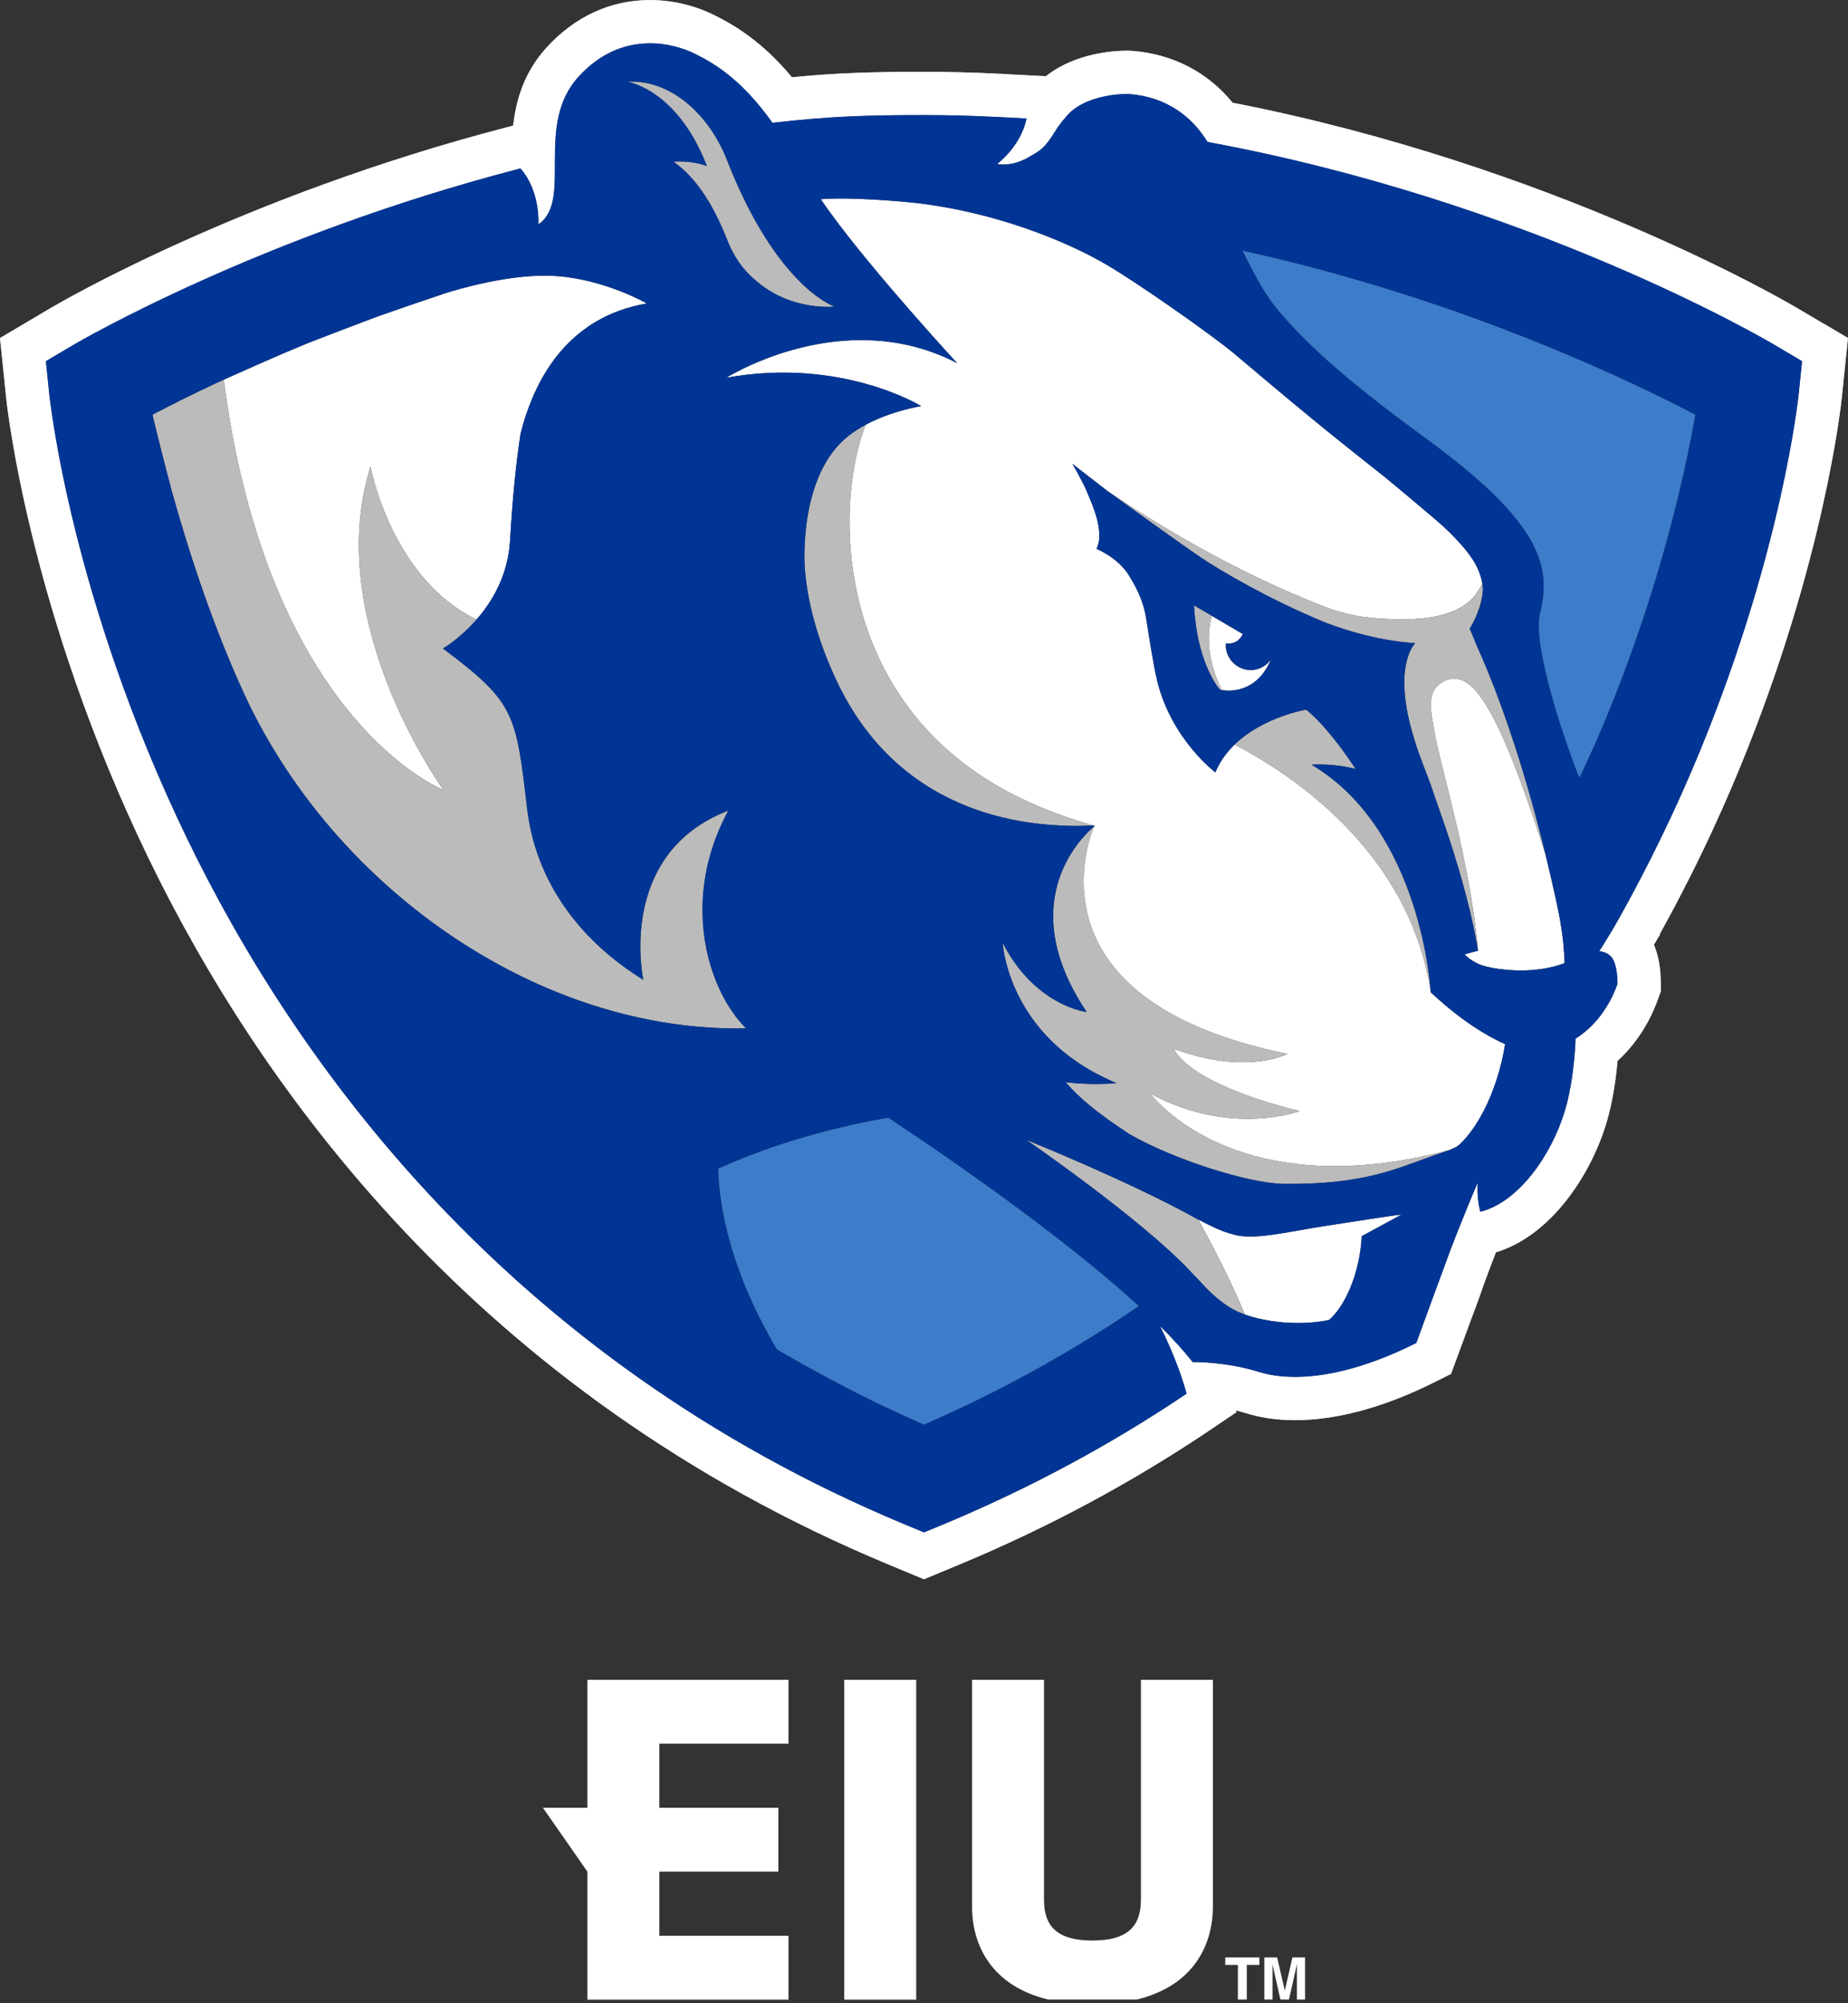
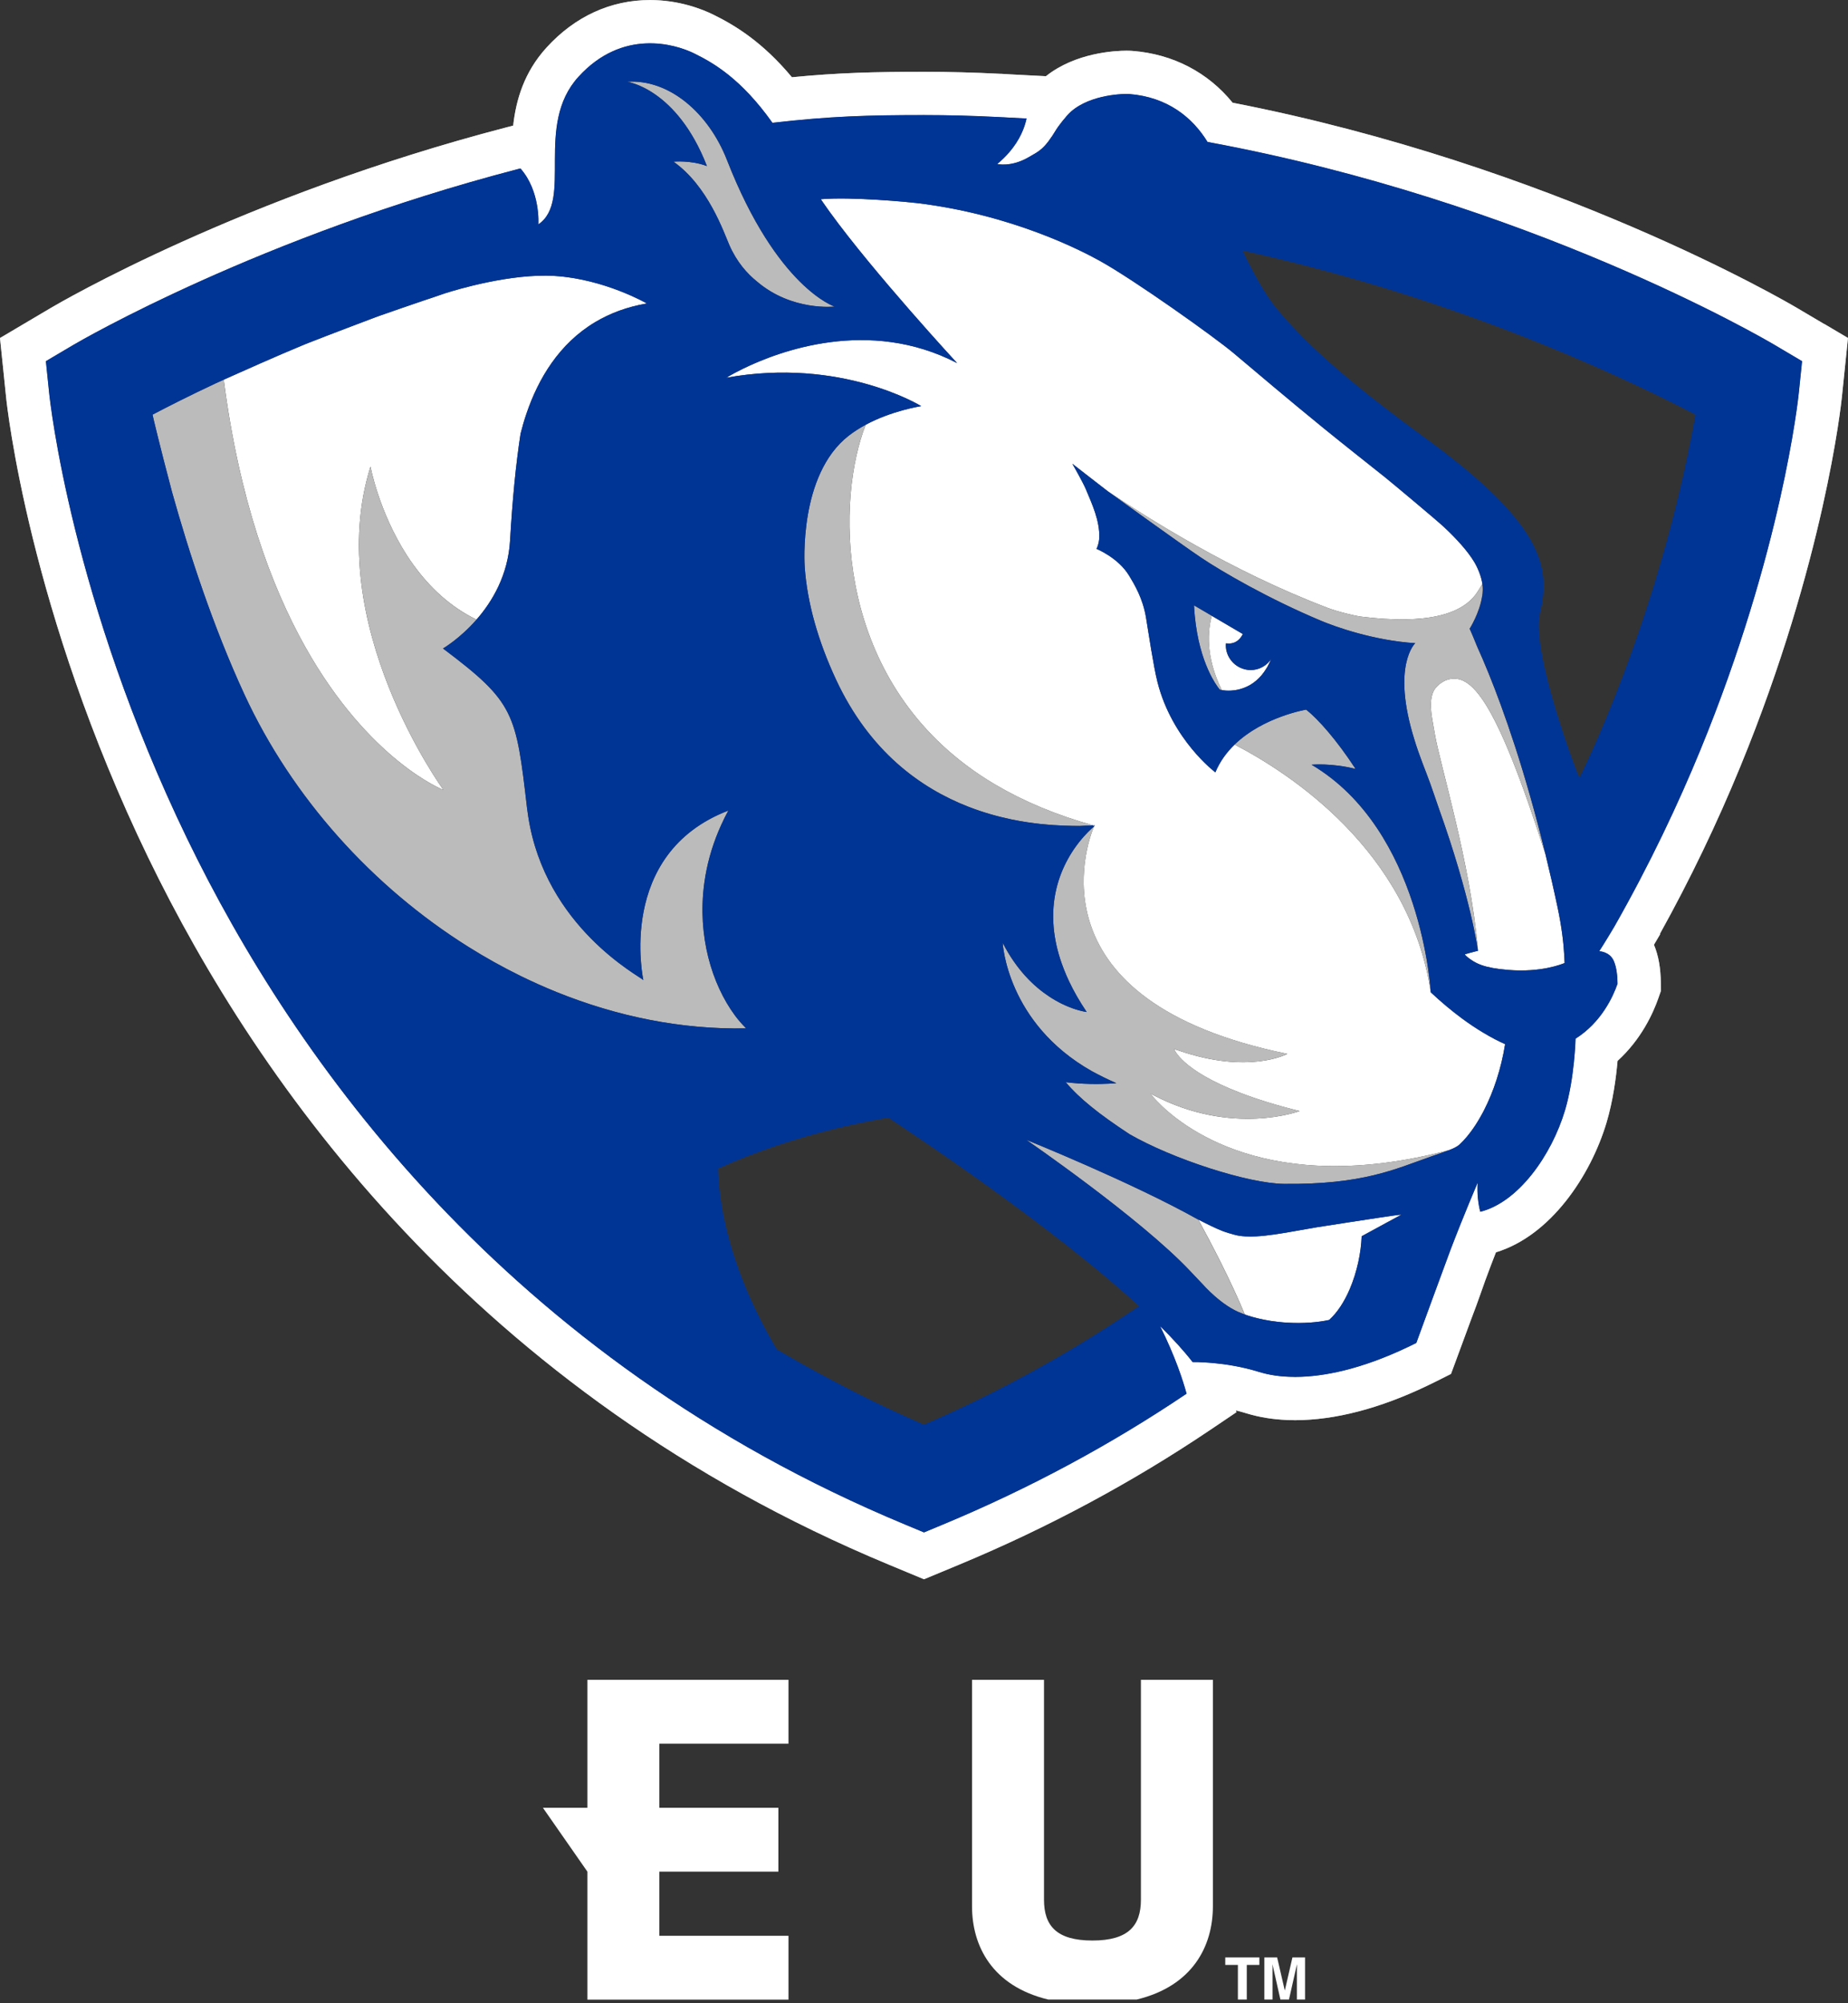
<svg xmlns="http://www.w3.org/2000/svg" width="120" height="130" viewBox="0 0 120 130" fill="none">
  <rect x="0" y="0" width="120" height="130" fill="#333333" stroke="none" />
  <g clip-path="url(#clip0_5076_31015)">
-     <path d="M71.325 82.47C68.503 80.134 65.189 77.683 61.938 75.416C60.491 74.408 59.058 73.439 57.687 72.528C56.878 72.668 56.024 72.835 55.138 73.035C54.806 73.111 54.469 73.19 54.129 73.275C51.745 73.864 49.172 74.686 46.632 75.835C46.642 76.288 46.679 76.863 46.765 77.544C46.795 77.77 46.83 78.008 46.872 78.26C46.913 78.507 46.96 78.769 47.016 79.042C47.184 79.856 47.42 80.769 47.751 81.763C47.886 82.167 48.038 82.592 48.214 83.04C48.346 83.374 48.489 83.721 48.645 84.077C49.116 85.148 49.704 86.318 50.441 87.565C51.7 88.312 52.99 89.025 54.297 89.712C55.363 90.272 56.437 90.82 57.533 91.337C58.347 91.721 59.169 92.094 59.998 92.455C60.616 92.185 61.231 91.91 61.84 91.63C63.06 91.066 64.263 90.475 65.447 89.858C68.409 88.313 71.256 86.609 73.961 84.757C73.352 84.201 72.701 83.63 72.016 83.053C71.788 82.859 71.556 82.666 71.323 82.471M100.019 22.287C99.714 22.163 99.401 22.04 99.086 21.915C94.027 19.917 87.733 17.81 80.682 16.261C81.388 17.732 82.143 19.107 82.83 19.939C84.546 22.025 86.957 24.352 92.524 28.408C100.171 33.978 100.723 36.797 99.993 39.799C99.385 42.304 102.503 50.505 102.558 50.469C102.558 50.469 107.682 40.397 110.094 26.914C108.107 25.871 104.617 24.147 100.021 22.289" fill="#3D7CC9" />
    <path d="M96.627 67.195C96.521 67.134 96.415 67.072 96.304 67.007C95.866 66.744 95.392 66.432 94.893 66.061C94.275 65.601 93.611 65.053 92.908 64.396C91.529 55.144 83.627 50.11 80.171 48.319C79.66 48.813 79.218 49.408 78.919 50.121C78.919 50.121 76.11 48.016 75.161 44.258C74.9 43.23 74.583 41.075 74.417 40.073C74.211 38.833 73.677 37.944 73.316 37.348C72.612 36.19 71.202 35.618 71.202 35.618C71.247 35.544 71.368 35.254 71.382 34.898C71.422 33.805 70.926 32.734 70.501 31.724C70.314 31.283 69.636 30.096 69.636 30.096C69.687 30.136 71.109 31.245 71.95 31.893C74.489 33.592 79.895 37.049 86.227 39.454C86.916 39.716 88.079 39.98 88.342 40.012C92.669 40.549 95.022 39.875 95.96 38.378C96.069 38.206 96.167 38.048 96.26 37.898C96.181 37.374 95.945 36.827 95.716 36.447C95.288 35.748 94.607 34.99 93.732 34.172C93.387 33.845 90.39 31.333 89.898 30.942C88.671 29.964 87.337 28.917 85.958 27.796C83.497 25.792 81.747 24.294 80.094 22.908C78.86 21.872 73.665 18.172 71.4 16.92C70.243 16.279 65.715 13.917 59.518 13.175C59.056 13.119 55.342 12.758 53.297 12.928C53.321 12.963 53.344 12.997 53.368 13.032C53.531 13.269 53.698 13.505 53.868 13.742C56.74 17.71 62.148 23.562 62.148 23.562C56.405 20.585 50.563 22.795 48.226 23.939C47.548 24.271 47.164 24.513 47.164 24.513C54.651 23.163 59.816 26.355 59.816 26.355C59.666 26.387 57.895 26.663 56.215 27.564C54.347 32.286 54.12 43.181 62.73 49.651C63.328 50.103 63.97 50.531 64.655 50.933C66.445 51.985 68.544 52.883 70.997 53.566C71.007 53.566 71.015 53.566 71.026 53.566C71.026 53.566 71.019 53.569 71.017 53.573L71.082 53.53C71.082 53.53 71.072 53.55 71.057 53.585C71.067 53.588 71.079 53.591 71.089 53.594L71.084 53.598V53.6C71.084 53.6 71.066 53.613 71.049 53.627C71.042 53.633 71.041 53.636 71.032 53.641C70.552 54.81 66.902 64.98 83.592 68.391C83.592 68.391 81.107 69.749 76.528 68.172C76.434 68.141 76.342 68.115 76.245 68.079C76.245 68.079 76.678 69.441 80.55 70.924C81.572 71.317 82.832 71.717 84.391 72.102C84.391 72.102 80.023 73.751 74.884 71.062C74.825 71.033 74.763 71.002 74.703 70.97C74.703 70.97 74.843 71.16 75.133 71.463C76.649 73.049 82.328 77.745 94.122 74.63C94.263 74.578 94.376 74.526 94.476 74.473C94.599 74.411 94.698 74.347 94.775 74.277C94.854 74.203 94.933 74.122 95.014 74.038C95.174 73.87 95.332 73.682 95.484 73.477C95.718 73.169 95.941 72.823 96.154 72.443C96.227 72.318 96.296 72.188 96.364 72.055C96.98 70.851 97.478 69.37 97.735 67.762C97.533 67.672 97.315 67.568 97.087 67.451C96.939 67.373 96.783 67.29 96.624 67.199M79.611 41.75C79.689 41.761 79.761 41.766 79.83 41.764C80.308 41.749 80.565 41.422 80.701 41.147C80.701 41.147 79.59 40.494 78.686 39.965C78.428 40.905 78.264 42.601 79.333 44.779C79.343 44.781 79.356 44.79 79.366 44.794C79.492 44.812 79.682 44.831 79.917 44.82C80.253 44.803 80.51 44.738 80.754 44.648C80.829 44.622 80.9 44.591 80.97 44.557C81.048 44.521 81.124 44.481 81.195 44.439C81.475 44.27 81.712 44.061 81.904 43.836C82.032 43.688 82.135 43.536 82.226 43.387C82.249 43.348 82.302 43.267 82.302 43.265C82.373 43.138 82.532 42.796 82.547 42.76C82.439 42.924 82.302 43.067 82.144 43.181C82.092 43.219 82.035 43.254 81.978 43.286C81.865 43.349 81.74 43.399 81.611 43.434C81.482 43.467 81.344 43.485 81.205 43.485C81.017 43.485 80.838 43.447 80.672 43.388C80.606 43.365 80.543 43.339 80.483 43.308C80.283 43.206 80.109 43.067 79.969 42.897C79.74 42.619 79.597 42.266 79.597 41.878C79.597 41.869 79.597 41.86 79.6 41.852C79.603 41.818 79.606 41.785 79.609 41.751M28.897 19.035C28.855 19.05 28.813 19.062 28.772 19.077C28.58 19.142 28.385 19.21 28.188 19.281C27.968 19.352 27.751 19.424 27.534 19.496C26.643 19.799 25.473 20.201 24.694 20.476C24.587 20.515 24.48 20.552 24.375 20.591C24.148 20.674 21.155 21.809 20.083 22.233C20.014 22.26 19.943 22.289 19.875 22.315C19.786 22.351 19.7 22.387 19.611 22.423C18.005 23.086 15.578 24.168 14.528 24.639C15.535 32.395 17.579 37.983 19.814 41.968C23.977 49.392 28.798 51.266 28.798 51.266C28.798 51.266 20.881 40.404 24.058 30.279C24.058 30.279 24.6 33.21 26.419 36.035C26.44 36.066 26.46 36.098 26.481 36.13C26.537 36.215 26.594 36.298 26.651 36.383C26.706 36.463 26.761 36.542 26.817 36.62C26.842 36.655 26.867 36.688 26.892 36.721C27.892 38.091 29.213 39.372 30.942 40.209C31.966 39.039 32.993 37.324 33.123 35.065V35.063C33.277 32.389 33.501 30.123 33.795 28.196C33.795 28.183 33.798 28.166 33.801 28.153C33.91 27.719 34.038 27.273 34.191 26.828C34.95 24.595 36.292 22.308 38.654 20.9C39.126 20.62 39.639 20.373 40.197 20.168C40.754 19.965 41.356 19.804 42.005 19.692C42.005 19.692 39.251 18.106 36.021 17.907C33.169 17.729 29.615 18.804 28.896 19.034M96.238 38.701C96.238 38.701 96.246 38.695 96.251 38.691C96.291 38.424 96.299 38.154 96.261 37.894C96.293 38.157 96.28 38.432 96.239 38.7M89.513 79.026C89.364 79.048 85.986 79.563 85.499 79.644C84.663 79.784 83.866 79.938 83.124 80.053C82.876 80.094 82.634 80.126 82.399 80.154C82.365 80.159 80.997 80.366 80.172 80.129C79.911 80.056 79.656 79.99 79.389 79.886C78.944 79.712 78.459 79.473 77.811 79.141C78.661 80.698 79.954 83.17 80.832 85.302C80.919 85.334 81.988 85.743 83.619 85.835C84.63 85.891 85.567 85.82 86.31 85.657C86.862 85.161 87.304 84.453 87.641 83.674C88.123 82.552 88.386 81.275 88.421 80.226C89.066 79.87 91.003 78.825 91.003 78.825C90.871 78.825 90.261 78.912 89.513 79.026ZM101.146 58.903C100.887 57.68 100.622 56.524 100.353 55.428C97.115 45.337 95.527 43.64 93.98 44.114C93.659 44.213 93.215 44.537 93.061 44.91C92.741 45.684 93.017 46.681 93.174 47.647C93.47 49.472 95.491 56.012 95.962 61.579C95.968 61.62 95.971 61.66 95.974 61.701C95.947 61.707 95.891 61.72 95.812 61.74C95.721 61.763 95.605 61.794 95.461 61.832C95.424 61.843 95.379 61.855 95.34 61.867C95.267 61.887 95.198 61.907 95.119 61.93C95.119 61.93 95.147 61.993 95.243 62.072C95.804 62.54 96.39 62.815 97.916 62.941C100.098 63.124 101.442 62.554 101.599 62.494C101.594 62.369 101.589 62.235 101.581 62.097C101.535 61.245 101.415 60.172 101.146 58.903Z" fill="white" />
    <path d="M93.174 47.647C93.017 46.682 92.742 45.685 93.062 44.912C93.215 44.54 93.66 44.215 93.98 44.117C95.529 43.641 97.115 45.34 100.354 55.429C99.026 49.993 97.642 46.103 96.665 43.698C96.383 43.002 96.132 42.422 95.927 41.974C95.712 41.434 95.56 41.083 95.485 40.915C95.451 40.842 95.434 40.799 95.434 40.799C95.434 40.799 96.071 39.787 96.237 38.702C96.281 38.432 96.294 38.159 96.259 37.896C96.168 38.046 96.068 38.205 95.962 38.376C95.022 39.873 92.673 40.548 88.344 40.012C88.081 39.979 86.917 39.715 86.228 39.454C79.897 37.048 74.489 33.592 71.954 31.893C71.983 31.914 76.666 35.299 77.997 36.191C79.333 37.085 82.349 38.847 85.804 40.294C86.721 40.677 89.208 41.566 91.9 41.739C91.9 41.739 90.335 43.185 91.852 48.021C92.163 49.053 92.584 50.042 92.879 50.858C92.879 50.861 92.881 50.865 92.883 50.87H92.881C93.073 51.395 93.239 51.918 93.415 52.409C95.515 58.272 95.971 61.685 95.974 61.702C95.971 61.661 95.965 61.622 95.962 61.581C95.491 56.014 93.472 49.474 93.172 47.648M88.025 49.901C86.807 48.029 85.592 46.665 84.82 46.054L84.817 46.052C84.817 46.052 82.037 46.511 80.169 48.318C83.626 50.109 91.528 55.143 92.907 64.396C92.907 64.39 92.351 53.878 85.169 49.626C85.169 49.626 86.469 49.505 88.025 49.901ZM77.551 39.293C77.551 39.293 77.542 39.29 77.54 39.29L77.532 39.288C77.543 39.526 77.562 39.757 77.582 39.979C77.73 41.533 78.096 42.677 78.444 43.456C78.525 43.642 78.605 43.8 78.68 43.944C78.974 44.495 79.209 44.76 79.209 44.76C79.235 44.763 79.318 44.773 79.337 44.776C78.266 42.597 78.432 40.901 78.69 39.959C78.1 39.614 77.596 39.32 77.553 39.294M45.73 57.367C45.734 57.328 45.74 57.288 45.745 57.248C45.899 56.153 46.198 55.032 46.671 53.911C46.782 53.646 46.901 53.381 47.034 53.117C47.04 53.103 47.047 53.09 47.052 53.074C47.131 52.916 47.215 52.759 47.3 52.601C39.982 55.408 41.778 63.601 41.778 63.601C41.537 63.349 35.407 60.163 34.304 52.989C34.276 52.823 34.251 52.65 34.229 52.463C33.508 46.242 33.416 45.582 28.768 42.083C28.768 42.083 29.855 41.456 30.944 40.212C29.213 39.376 27.892 38.093 26.893 36.724C26.869 36.69 26.844 36.655 26.819 36.621C26.763 36.542 26.708 36.463 26.653 36.385C26.596 36.301 26.538 36.217 26.484 36.132C26.462 36.1 26.442 36.069 26.421 36.037C24.601 33.212 24.058 30.28 24.058 30.28C20.883 40.407 28.799 51.267 28.799 51.267C28.799 51.267 23.979 49.395 19.816 41.969C17.579 37.984 15.536 32.397 14.528 24.641C14.241 24.771 14.056 24.855 14.021 24.87C12.301 25.677 10.909 26.382 9.904 26.91C9.922 27.012 10.377 28.936 11.17 31.927C12.268 35.849 13.827 40.641 15.866 45.053C18.97 51.769 24.189 57.545 30.41 61.443C31.509 62.131 32.637 62.763 33.791 63.328C34.561 63.705 35.341 64.053 36.13 64.373C40.08 65.971 44.264 66.821 48.452 66.737C48.174 66.455 47.925 66.169 47.716 65.884C46.223 63.853 45.288 60.744 45.73 57.367ZM75.136 71.459C74.847 71.158 74.705 70.968 74.705 70.968C74.766 70.999 74.826 71.028 74.887 71.06C80.024 73.749 84.394 72.101 84.394 72.101C82.835 71.713 81.575 71.315 80.552 70.921C76.682 69.438 76.247 68.076 76.247 68.076C76.343 68.113 76.434 68.138 76.531 68.171C81.109 69.747 83.595 68.388 83.595 68.388C66.905 64.978 70.557 54.806 71.037 53.636C70.895 53.754 70.5 54.102 70.055 54.669C69.99 54.752 69.927 54.836 69.862 54.927C69.682 55.176 69.5 55.458 69.327 55.774C68.733 56.864 68.254 58.349 68.419 60.195C68.486 60.925 68.65 61.707 68.949 62.546C69.035 62.788 69.13 63.035 69.241 63.287C69.296 63.413 69.353 63.539 69.412 63.668C69.714 64.309 70.093 64.977 70.564 65.674C70.564 65.674 70.504 65.666 70.401 65.646C70.314 65.63 70.197 65.603 70.049 65.562C70.011 65.551 69.969 65.539 69.927 65.525C69.905 65.518 69.885 65.514 69.863 65.507C69.801 65.487 69.737 65.466 69.667 65.442C69.602 65.42 69.533 65.393 69.463 65.365C69.299 65.301 69.121 65.225 68.933 65.132C68.88 65.105 68.827 65.078 68.772 65.049C68.617 64.968 68.455 64.876 68.29 64.772C68.237 64.74 68.188 64.707 68.136 64.673C67.14 64.018 66.014 62.944 65.111 61.186C65.111 61.188 65.363 66.385 70.897 69.513C71.028 69.586 71.168 69.656 71.301 69.726C71.561 69.862 71.831 69.993 72.11 70.121C72.234 70.178 72.357 70.235 72.49 70.29C72.49 70.29 71.796 70.366 70.772 70.341C70.307 70.331 69.772 70.3 69.205 70.231C69.425 70.493 69.669 70.752 69.94 71.014C70.213 71.277 70.515 71.541 70.854 71.814C71.189 72.089 71.56 72.371 71.976 72.667C72.39 72.964 72.846 73.275 73.347 73.605C76.145 75.213 81.037 76.805 83.393 76.828C88.514 76.879 90.608 75.861 92.883 75.067C93.427 74.878 93.825 74.745 94.126 74.628C82.329 77.741 76.651 73.047 75.136 71.459ZM70.961 53.625L71.094 53.59C71.084 53.588 71.072 53.584 71.06 53.581C71.076 53.545 71.086 53.525 71.086 53.525L71.021 53.571C71.021 53.571 71.015 53.575 71.008 53.577C70.997 53.588 70.979 53.603 70.946 53.63L70.961 53.625ZM67.64 53.478C68.693 53.589 69.555 53.597 70.113 53.601C70.401 53.583 70.697 53.571 70.999 53.563C68.545 52.88 66.446 51.982 64.657 50.931C63.971 50.528 63.33 50.099 62.73 49.649C54.121 43.18 54.348 32.284 56.217 27.561C55.836 27.767 55.459 28.003 55.109 28.277C51.846 30.817 52.242 36.643 52.256 36.831C52.419 39.11 53.115 41.591 54.294 44.118C56.472 48.781 59.789 51.149 62.88 52.353C63.845 52.728 64.791 52.991 65.671 53.175C66.374 53.322 67.038 53.417 67.639 53.48M54.195 19.896C54.195 19.896 50.448 18.688 47.207 10.387C46.015 7.334 43.449 5.121 40.722 5.307C40.722 5.307 43.944 5.741 45.905 10.78C44.874 10.383 43.731 10.493 43.731 10.493C45.979 12.08 46.998 15.078 47.358 15.902C47.852 17.025 48.532 17.774 49.155 18.272C51.418 20.211 54.195 19.896 54.195 19.896ZM66.639 73.969C66.639 73.969 74.013 79.031 77.258 82.459C77.561 82.778 77.828 83.063 78.082 83.327C78.117 83.365 79.332 84.76 80.639 85.232C80.703 85.257 80.762 85.284 80.829 85.308C79.953 83.175 78.657 80.705 77.809 79.148C73.489 76.728 66.639 73.969 66.639 73.969ZM118.45 21.025L116.673 19.976C116.028 19.593 100.849 10.715 80.039 6.666C78.431 4.69 76.163 3.509 73.537 3.304C73.429 3.297 73.306 3.29 73.165 3.29C72.406 3.29 69.843 3.414 67.916 4.946L66.805 4.889L65.619 4.827L65.313 4.808L64.995 4.789L64.974 4.791C63.28 4.705 61.606 4.66 59.998 4.66C56.805 4.66 54.442 4.72 51.423 5.013C49.505 2.712 47.715 1.638 46.317 0.95C45.599 0.597 44.11 0.004 42.208 0.003C39.653 0.003 37.329 1.069 35.489 3.088C34.028 4.69 33.508 6.494 33.323 8.153L33.089 8.214L32.908 8.26C15.659 12.745 3.821 19.677 3.324 19.97L1.549 21.019L0 21.936L0.185 23.724L0.396 25.778C0.453 26.335 1.889 39.671 9.619 55.637C16.782 70.43 30.936 90.399 57.684 101.523L58.921 102.038L59.999 102.485L61.078 102.038L62.315 101.523C68.058 99.134 73.544 96.19 78.619 92.77L80.286 91.646L80.255 91.531C80.477 91.582 80.701 91.644 80.927 91.714C81.023 91.745 81.124 91.774 81.226 91.8L81.27 91.811C82.09 92.032 82.994 92.15 83.955 92.159C83.998 92.162 84.042 92.164 84.088 92.164C84.252 92.164 84.423 92.159 84.596 92.152C87.22 92.054 90.125 91.214 93.229 89.658L94.22 89.161L94.606 88.12L95.54 85.588C95.7 85.185 96.046 84.231 96.129 83.988C96.312 83.455 96.541 82.822 96.814 82.107C96.921 81.827 97.031 81.545 97.139 81.268C100.679 80.197 103.285 76.313 104.321 72.847C104.742 71.437 104.942 69.915 105.036 68.846C106.573 67.448 107.341 65.764 107.688 64.768L107.85 64.306L107.846 63.819C107.838 62.833 107.693 62.008 107.399 61.309L107.797 60.635L107.789 60.596C109.74 57.084 111.495 53.437 113.014 49.733C118.461 36.473 119.557 26.204 119.602 25.774L119.813 23.723L119.998 21.933L118.45 21.018V21.025ZM116.808 25.495C116.767 25.908 115.706 35.799 110.416 48.674C108.99 52.147 107.159 56.038 104.842 60.114C104.275 61.072 103.848 61.731 103.848 61.731C103.848 61.731 104.516 61.752 104.785 62.344C104.974 62.765 105.032 63.33 105.036 63.846C104.74 64.693 103.977 66.359 102.311 67.407C102.311 67.407 102.25 69.963 101.629 72.049C100.75 74.991 98.584 78.035 96.119 78.641C95.986 78.115 95.907 77.484 95.951 76.758C95.951 76.758 95.026 78.922 94.19 81.11C93.932 81.789 91.969 87.153 91.969 87.153C88.882 88.703 86.383 89.279 84.493 89.349C84.355 89.353 84.22 89.36 84.089 89.36C84.071 89.36 84.056 89.358 84.036 89.358C84.159 89.358 84.288 89.355 84.416 89.352C83.448 89.381 82.645 89.28 82.001 89.105C81.924 89.084 81.844 89.063 81.77 89.04C79.562 88.349 77.442 88.395 77.442 88.395C76.88 87.671 76.165 86.885 75.333 86.062C76.326 88.052 76.825 89.609 77.052 90.445C72.149 93.748 66.837 96.607 61.238 98.934L60.001 99.449L58.764 98.934C32.829 88.148 19.098 68.772 12.148 54.419C4.635 38.899 3.244 26.031 3.189 25.491L2.978 23.438L4.754 22.387C5.234 22.104 16.913 15.321 33.619 10.974C33.676 10.96 33.735 10.944 33.795 10.93C35.106 12.408 34.961 14.555 34.961 14.555C37.231 13.007 34.676 8.144 37.565 4.978C40.412 1.857 43.803 2.84 45.079 3.466C46.339 4.086 48.135 5.119 50.158 7.969C53.914 7.537 56.379 7.466 59.998 7.466C61.569 7.466 63.204 7.51 64.862 7.596L65.138 7.611L65.148 7.608L65.463 7.627L66.658 7.689C66.539 8.268 66.237 9.074 65.517 9.902C65.302 10.149 65.052 10.398 64.756 10.642C64.756 10.642 65.652 10.865 66.788 10.203C67.471 9.806 67.803 9.715 68.621 8.351C68.66 8.282 69.19 7.549 69.549 7.237C70.849 6.101 73.04 6.079 73.318 6.101C75.827 6.298 77.445 7.639 78.411 9.212C99.26 13.055 114.485 21.941 115.242 22.389L117.019 23.439L116.808 25.492V25.495Z" fill="#BBBBBB" />
    <path d="M118.45 21.025L116.673 19.976C116.028 19.593 100.849 10.715 80.039 6.666C78.431 4.69 76.163 3.509 73.537 3.304C73.429 3.297 73.306 3.29 73.165 3.29C72.406 3.29 69.843 3.414 67.916 4.946L66.805 4.889L65.619 4.827L65.313 4.808L64.995 4.789L64.974 4.791C63.28 4.705 61.606 4.66 59.998 4.66C56.805 4.66 54.442 4.72 51.423 5.013C49.505 2.712 47.715 1.638 46.317 0.95C45.599 0.597 44.11 0.004 42.208 0.003C39.653 0.003 37.329 1.069 35.489 3.088C34.028 4.69 33.508 6.494 33.323 8.153L33.089 8.214L32.908 8.26C15.659 12.745 3.821 19.677 3.324 19.97L1.549 21.019L0 21.936L0.185 23.724L0.396 25.778C0.453 26.335 1.889 39.671 9.619 55.637C16.782 70.43 30.936 90.399 57.684 101.523L58.921 102.037L59.999 102.485L61.078 102.037L62.315 101.523C68.058 99.134 73.544 96.19 78.619 92.77L80.286 91.646L80.255 91.531C80.477 91.582 80.701 91.644 80.927 91.714C81.023 91.745 81.124 91.774 81.226 91.8L81.27 91.811C82.09 92.032 82.994 92.15 83.955 92.159C83.998 92.162 84.042 92.164 84.088 92.164C84.252 92.164 84.423 92.159 84.596 92.152C87.22 92.054 90.125 91.214 93.229 89.658L94.22 89.161L94.606 88.12L95.54 85.588C95.7 85.185 96.046 84.231 96.129 83.988C96.312 83.455 96.541 82.822 96.814 82.107C96.921 81.827 97.031 81.545 97.139 81.268C100.679 80.197 103.285 76.313 104.321 72.847C104.742 71.437 104.942 69.915 105.036 68.846C106.573 67.448 107.341 65.764 107.689 64.768L107.85 64.306L107.846 63.819C107.838 62.833 107.693 62.008 107.399 61.309L107.797 60.635L107.789 60.596C109.74 57.084 111.495 53.437 113.014 49.733C118.461 36.473 119.557 26.204 119.602 25.774L119.813 23.723L119.998 21.933L118.45 21.018V21.025ZM116.808 25.495C116.767 25.908 115.706 35.799 110.416 48.674C108.99 52.147 107.159 56.038 104.842 60.114C104.275 61.072 103.848 61.731 103.848 61.731C103.848 61.731 104.516 61.752 104.785 62.344C104.974 62.765 105.032 63.33 105.036 63.846C104.74 64.693 103.977 66.359 102.311 67.407C102.311 67.407 102.25 69.963 101.629 72.049C100.75 74.991 98.584 78.035 96.119 78.641C95.986 78.115 95.907 77.484 95.951 76.758C95.951 76.758 95.026 78.922 94.19 81.11C93.932 81.789 91.969 87.153 91.969 87.153C88.882 88.703 86.383 89.279 84.493 89.349C84.355 89.353 84.22 89.36 84.089 89.36C84.071 89.36 84.056 89.358 84.036 89.358C84.159 89.358 84.288 89.355 84.416 89.352C83.448 89.381 82.645 89.28 82.001 89.105C81.924 89.084 81.844 89.063 81.77 89.04C79.562 88.349 77.442 88.395 77.442 88.395C76.88 87.671 76.165 86.885 75.333 86.062C76.326 88.052 76.825 89.609 77.052 90.445C72.149 93.748 66.837 96.607 61.238 98.934L60.001 99.449L58.764 98.934C32.829 88.148 19.098 68.772 12.148 54.419C4.635 38.899 3.244 26.031 3.189 25.491L2.978 23.438L4.754 22.387C5.234 22.104 16.913 15.321 33.619 10.974C33.676 10.96 33.735 10.944 33.795 10.93C35.106 12.408 34.961 14.555 34.961 14.555C37.231 13.007 34.676 8.144 37.565 4.978C40.412 1.857 43.803 2.84 45.079 3.466C46.339 4.086 48.135 5.119 50.158 7.969C53.914 7.537 56.379 7.466 59.998 7.466C61.569 7.466 63.204 7.51 64.862 7.596L65.138 7.611L65.148 7.608L65.463 7.627L66.658 7.689C66.539 8.268 66.237 9.074 65.517 9.902C65.302 10.149 65.052 10.398 64.756 10.642C64.756 10.642 65.652 10.865 66.788 10.203C67.471 9.806 67.803 9.715 68.621 8.351C68.66 8.282 69.19 7.549 69.549 7.237C70.849 6.101 73.04 6.079 73.318 6.101C75.827 6.298 77.445 7.639 78.411 9.212C99.26 13.055 114.485 21.941 115.242 22.389L117.019 23.439L116.808 25.492V25.495Z" fill="white" />
    <path d="M115.245 22.388C114.489 21.939 99.263 13.054 78.413 9.21C77.447 7.637 75.829 6.295 73.32 6.099C73.042 6.078 70.852 6.099 69.551 7.235C69.193 7.549 68.665 8.281 68.621 8.351C67.805 9.715 67.474 9.805 66.791 10.204C65.656 10.863 64.762 10.641 64.762 10.641C65.057 10.398 65.307 10.149 65.521 9.902C66.241 9.074 66.54 8.268 66.662 7.689L65.465 7.628L65.15 7.609H65.141L64.865 7.596C63.207 7.509 61.571 7.467 60 7.467C56.38 7.467 53.915 7.537 50.161 7.968C48.136 5.118 46.34 4.086 45.08 3.468C43.805 2.839 40.414 1.856 37.566 4.978C34.678 8.146 37.235 13.009 34.962 14.557C34.962 14.557 35.106 12.409 33.795 10.931C33.736 10.945 33.678 10.962 33.62 10.976C16.914 15.322 5.234 22.105 4.754 22.389L2.978 23.438L3.19 25.491C3.245 26.03 4.635 38.898 12.147 54.413C19.099 68.768 32.827 88.143 58.763 98.93L59.998 99.444L61.236 98.93C66.836 96.6 72.148 93.744 77.051 90.441C76.824 89.605 76.324 88.047 75.332 86.056C76.164 86.881 76.879 87.666 77.441 88.391C77.441 88.391 79.561 88.342 81.768 89.035C81.843 89.058 81.924 89.08 82.003 89.1C82.644 89.273 83.447 89.376 84.414 89.347C84.287 89.351 84.159 89.353 84.036 89.353C84.055 89.353 84.07 89.354 84.089 89.354C84.219 89.354 84.354 89.351 84.49 89.346C86.381 89.276 88.878 88.7 91.969 87.15C91.969 87.15 93.931 81.784 94.189 81.108C95.024 78.918 95.948 76.754 95.948 76.754C95.906 77.479 95.986 78.108 96.12 78.636C98.582 78.03 100.748 74.986 101.627 72.044C102.248 69.959 102.31 67.402 102.31 67.402C103.976 66.354 104.741 64.687 105.035 63.841C105.033 63.324 104.972 62.76 104.784 62.339C104.516 61.746 103.848 61.727 103.848 61.727C103.848 61.727 104.277 61.067 104.841 60.11C104.841 60.11 104.841 60.11 104.841 60.108C107.158 56.032 108.989 52.141 110.415 48.669C115.702 35.793 116.766 25.903 116.807 25.489L117.018 23.437L115.241 22.386L115.245 22.388ZM47.207 10.383C50.449 18.684 54.196 19.893 54.196 19.893C54.196 19.893 51.419 20.208 49.155 18.268C48.532 17.772 47.852 17.02 47.358 15.897C46.998 15.074 45.98 12.077 43.731 10.489C43.731 10.489 44.873 10.379 45.904 10.777C43.944 5.737 40.723 5.305 40.723 5.305C43.449 5.118 46.014 7.332 47.206 10.384M33.79 63.326C32.636 62.76 31.506 62.131 30.41 61.443C24.188 57.544 18.968 51.769 15.865 45.053C13.825 40.637 12.266 35.848 11.169 31.924C10.374 28.933 9.921 27.012 9.904 26.909C10.909 26.381 12.299 25.674 14.019 24.869C14.053 24.853 14.238 24.768 14.527 24.639C15.575 24.168 18.003 23.086 19.61 22.423C19.701 22.386 19.789 22.35 19.873 22.315C19.929 22.292 20.001 22.264 20.08 22.233C21.152 21.809 24.145 20.673 24.371 20.591C24.468 20.557 24.577 20.518 24.692 20.476C25.47 20.201 26.641 19.799 27.532 19.495C28.19 19.272 28.695 19.102 28.77 19.077C28.787 19.071 28.831 19.057 28.895 19.035C29.614 18.805 33.168 17.73 36.02 17.908C39.251 18.107 42.003 19.693 42.003 19.693C41.355 19.804 40.753 19.965 40.194 20.169C39.639 20.374 39.125 20.621 38.653 20.901C36.291 22.31 34.95 24.597 34.19 26.829C34.038 27.275 33.909 27.72 33.8 28.154C33.799 28.167 33.795 28.182 33.794 28.197C33.5 30.124 33.276 32.39 33.121 35.063V35.066C32.991 37.325 31.965 39.04 30.94 40.21C29.851 41.456 28.764 42.083 28.764 42.083C33.411 45.579 33.505 46.24 34.224 52.46V52.462C34.246 52.64 34.272 52.813 34.299 52.987C35.402 60.162 41.532 63.347 41.773 63.6C41.773 63.6 39.977 55.407 47.296 52.599C47.208 52.757 47.128 52.915 47.048 53.074C47.041 53.087 47.034 53.102 47.027 53.115C46.897 53.38 46.778 53.646 46.665 53.91C46.194 55.031 45.893 56.154 45.741 57.247C45.733 57.288 45.728 57.327 45.723 57.366C45.282 60.744 46.218 63.853 47.712 65.884C47.92 66.169 48.171 66.454 48.449 66.735C44.258 66.82 40.076 65.969 36.126 64.373C35.337 64.054 34.556 63.704 33.787 63.326M65.445 89.857C64.261 90.474 63.059 91.064 61.839 91.63C61.229 91.91 60.614 92.186 59.995 92.455C59.167 92.094 58.345 91.722 57.531 91.337C56.435 90.82 55.36 90.272 54.294 89.712C52.988 89.024 51.698 88.313 50.438 87.565C49.702 86.318 49.114 85.148 48.642 84.077C48.487 83.719 48.343 83.374 48.211 83.041C48.036 82.594 47.883 82.166 47.747 81.763C47.415 80.769 47.18 79.856 47.012 79.042C46.956 78.769 46.909 78.509 46.867 78.258C46.826 78.007 46.792 77.77 46.762 77.544C46.675 76.863 46.639 76.288 46.629 75.835C49.167 74.686 51.742 73.864 54.125 73.275C54.466 73.19 54.801 73.111 55.135 73.035C56.021 72.835 56.873 72.67 57.682 72.528C59.055 73.439 60.488 74.409 61.932 75.416C65.184 77.684 68.499 80.134 71.32 82.47C71.556 82.665 71.787 82.858 72.014 83.049C72.699 83.628 73.35 84.199 73.957 84.757C71.253 86.608 68.406 88.312 65.444 89.856M88.417 80.228C88.382 81.276 88.12 82.554 87.636 83.676C87.299 84.455 86.858 85.162 86.306 85.659C85.563 85.822 84.626 85.893 83.615 85.837C81.984 85.745 80.915 85.336 80.827 85.304C80.762 85.281 80.701 85.253 80.637 85.229C79.327 84.759 78.115 83.361 78.078 83.322C77.826 83.059 77.556 82.776 77.254 82.455C74.012 79.026 66.638 73.967 66.637 73.965C66.637 73.965 73.488 76.724 77.808 79.143C78.456 79.475 78.941 79.714 79.386 79.888C79.652 79.992 79.908 80.057 80.168 80.131C80.994 80.368 82.364 80.161 82.396 80.156C82.631 80.128 82.873 80.096 83.121 80.055C83.863 79.94 84.66 79.786 85.496 79.646C85.982 79.565 89.361 79.05 89.51 79.028C90.259 78.913 90.868 78.826 91 78.826C91 78.826 89.061 79.872 88.417 80.228ZM97.913 62.942C96.387 62.816 95.8 62.54 95.24 62.073C95.144 61.994 95.116 61.93 95.116 61.93C95.193 61.907 95.264 61.888 95.337 61.868C95.376 61.857 95.421 61.844 95.458 61.833C95.602 61.794 95.718 61.764 95.809 61.741C95.888 61.72 95.944 61.708 95.971 61.701C95.969 61.685 95.512 58.272 93.411 52.409C93.236 51.916 93.067 51.394 92.878 50.866H92.88C92.88 50.866 92.876 50.861 92.873 50.857C92.58 50.043 92.16 49.051 91.849 48.02C90.331 43.185 91.897 41.739 91.897 41.739C89.205 41.566 86.718 40.677 85.799 40.293C82.346 38.848 79.328 37.085 77.993 36.19C76.663 35.299 71.98 31.913 71.95 31.891C71.108 31.245 70.271 30.599 69.808 30.233C69.744 30.182 69.686 30.135 69.634 30.095C69.634 30.095 70.312 31.283 70.499 31.724C70.924 32.734 71.42 33.804 71.38 34.898C71.365 35.254 71.242 35.543 71.2 35.618C71.2 35.618 72.611 36.19 73.311 37.348C73.674 37.944 74.208 38.833 74.415 40.073C74.58 41.075 74.898 43.23 75.159 44.258C76.108 48.016 78.917 50.121 78.917 50.121C79.216 49.407 79.658 48.814 80.168 48.318C82.036 46.511 84.814 46.051 84.814 46.051H84.817C85.592 46.663 86.804 48.028 88.023 49.898C86.467 49.503 85.167 49.626 85.167 49.626C92.35 53.878 92.905 64.389 92.906 64.396C93.608 65.052 94.27 65.6 94.889 66.06C95.389 66.432 95.862 66.745 96.301 67.007C96.41 67.073 96.518 67.134 96.624 67.194C96.782 67.285 96.936 67.368 97.088 67.446C97.315 67.564 97.531 67.668 97.735 67.757C97.479 69.365 96.98 70.846 96.364 72.05C96.296 72.183 96.227 72.314 96.154 72.438C95.941 72.819 95.718 73.165 95.484 73.473C95.33 73.677 95.174 73.864 95.014 74.034C94.934 74.117 94.854 74.197 94.775 74.273C94.698 74.343 94.599 74.407 94.476 74.469C94.378 74.521 94.263 74.572 94.123 74.625C93.826 74.744 93.426 74.876 92.882 75.067C90.607 75.86 88.513 76.879 83.392 76.828C81.037 76.803 76.143 75.212 73.347 73.603C72.844 73.272 72.388 72.963 71.974 72.666C71.559 72.369 71.188 72.088 70.853 71.815C70.514 71.54 70.213 71.275 69.941 71.012C69.668 70.752 69.424 70.491 69.204 70.229C69.772 70.298 70.306 70.33 70.77 70.341C71.795 70.364 72.489 70.29 72.489 70.29C72.356 70.235 72.233 70.178 72.109 70.121C71.83 69.993 71.559 69.862 71.3 69.725C71.166 69.654 71.027 69.586 70.899 69.513C65.362 66.385 65.11 61.188 65.11 61.185C66.013 62.944 67.138 64.018 68.135 64.672C68.186 64.706 68.238 64.74 68.289 64.772C68.454 64.875 68.616 64.966 68.771 65.049C68.826 65.076 68.88 65.105 68.931 65.13C69.12 65.223 69.298 65.3 69.462 65.364C69.534 65.392 69.601 65.417 69.668 65.441C69.736 65.465 69.802 65.487 69.862 65.506C69.885 65.513 69.904 65.519 69.925 65.524C69.969 65.537 70.011 65.551 70.049 65.562C70.195 65.601 70.315 65.629 70.401 65.645C70.505 65.665 70.564 65.672 70.564 65.672C70.094 64.975 69.715 64.308 69.413 63.667C69.354 63.539 69.297 63.412 69.242 63.287C69.136 63.036 69.036 62.787 68.951 62.544C68.651 61.706 68.487 60.923 68.422 60.196C68.256 58.349 68.732 56.864 69.33 55.774C69.502 55.458 69.683 55.175 69.863 54.927C69.928 54.838 69.993 54.751 70.057 54.67C70.501 54.105 70.897 53.754 71.036 53.638C71.044 53.634 71.048 53.63 71.052 53.625C71.072 53.609 71.085 53.6 71.087 53.595L71.093 53.592L70.96 53.627L70.944 53.63C70.975 53.604 70.994 53.589 71.008 53.58C71.009 53.578 71.016 53.572 71.019 53.57C71.022 53.568 71.028 53.563 71.028 53.563C71.017 53.563 71.009 53.563 70.999 53.563C70.695 53.57 70.401 53.584 70.113 53.602C69.554 53.599 68.693 53.589 67.64 53.479C67.038 53.417 66.376 53.32 65.672 53.175C64.791 52.99 63.847 52.729 62.881 52.353C59.791 51.151 56.474 48.783 54.295 44.118C53.115 41.593 52.42 39.11 52.257 36.833C52.243 36.642 51.847 30.817 55.109 28.276C55.461 28.004 55.837 27.766 56.217 27.563C57.897 26.661 59.67 26.386 59.817 26.354C59.817 26.354 54.652 23.162 47.165 24.512C47.165 24.512 47.551 24.269 48.227 23.937C50.564 22.794 56.407 20.583 62.148 23.561C62.148 23.561 56.741 17.707 53.869 13.741C53.665 13.46 53.472 13.187 53.299 12.928C55.344 12.758 59.058 13.118 59.521 13.175C65.716 13.918 70.246 16.278 71.403 16.919C73.668 18.173 78.862 21.872 80.096 22.907C81.749 24.294 83.498 25.79 85.96 27.795C87.339 28.916 88.674 29.964 89.901 30.941C90.393 31.332 93.389 33.845 93.735 34.171C94.607 34.991 95.29 35.748 95.718 36.447C95.947 36.825 96.183 37.373 96.262 37.898C96.301 38.158 96.292 38.427 96.253 38.695C96.094 39.782 95.434 40.803 95.434 40.803C95.434 40.803 95.452 40.844 95.484 40.918C95.558 41.087 95.712 41.439 95.928 41.978C96.131 42.425 96.383 43.003 96.666 43.7C97.642 46.105 99.024 49.995 100.354 55.432C100.621 56.529 100.887 57.684 101.147 58.907C101.417 60.176 101.538 61.248 101.582 62.1C101.59 62.238 101.595 62.372 101.601 62.497C101.443 62.558 100.1 63.127 97.917 62.944M77.554 39.295C77.598 39.319 78.1 39.615 78.69 39.961C79.594 40.49 80.704 41.144 80.704 41.144C80.57 41.417 80.313 41.745 79.834 41.76C79.765 41.763 79.694 41.758 79.615 41.746C79.613 41.78 79.606 41.813 79.605 41.847C79.604 41.855 79.603 41.873 79.603 41.873C79.603 42.261 79.746 42.614 79.975 42.892C80.115 43.062 80.289 43.202 80.488 43.303C80.55 43.334 80.611 43.36 80.679 43.384C80.846 43.442 81.023 43.481 81.21 43.481C81.35 43.481 81.488 43.462 81.619 43.429C81.746 43.394 81.871 43.345 81.985 43.281C82.043 43.249 82.099 43.214 82.151 43.176C82.308 43.062 82.445 42.92 82.554 42.755C82.538 42.791 82.381 43.133 82.308 43.26C82.308 43.263 82.258 43.345 82.233 43.382C82.142 43.531 82.038 43.683 81.911 43.831C81.718 44.056 81.482 44.265 81.202 44.434C81.128 44.477 81.055 44.516 80.977 44.552C80.907 44.585 80.836 44.616 80.761 44.643C80.517 44.732 80.259 44.799 79.924 44.815C79.688 44.826 79.499 44.808 79.374 44.789C79.281 44.776 79.224 44.761 79.213 44.761C79.213 44.761 78.977 44.496 78.684 43.945C78.607 43.801 78.528 43.642 78.446 43.458C78.101 42.679 77.737 41.534 77.586 39.98C77.564 39.757 77.546 39.527 77.534 39.288C77.534 39.288 77.543 39.29 77.543 39.291H77.545C77.549 39.293 77.552 39.293 77.555 39.293L77.554 39.295ZM102.562 50.468C102.507 50.505 99.388 42.302 99.997 39.798C100.727 36.796 100.174 33.977 92.528 28.408C86.961 24.351 84.551 22.024 82.831 19.939C82.146 19.105 81.391 17.731 80.685 16.261C87.736 17.81 94.029 19.917 99.089 21.915C99.405 22.04 99.716 22.165 100.023 22.287C104.621 24.145 108.109 25.869 110.096 26.912C107.686 40.397 102.561 50.467 102.561 50.467" fill="#003595" />
    <path d="M68.068 129.76H73.811C77.455 128.883 78.759 126.278 78.759 123.714V109.011H74.085V123.281C74.085 124.962 73.276 125.93 70.937 125.93C68.597 125.93 67.792 124.962 67.792 123.281V109.011H63.119V123.714C63.119 126.278 64.421 128.883 68.067 129.76" fill="white" />
-     <path d="M59.494 109.01H54.821V129.765H59.494V109.01Z" fill="white" />
    <path d="M51.2 113.155V109.01H38.143V117.315H35.254L38.143 121.46V129.765H51.2V125.622H42.816V121.46H50.544V117.315H42.816V113.155H51.2Z" fill="white" />
    <path d="M81.777 127.027V127.515H80.96V129.76H80.383V127.515H79.562V127.027H81.777Z" fill="white" />
    <path d="M83.924 127.027H84.744V129.76H84.214V127.91C84.214 127.858 84.214 127.784 84.218 127.688V127.466L83.7 129.76H83.143L82.627 127.466C82.627 127.522 82.632 127.595 82.632 127.688V129.76H82.1V127.027H82.931L83.429 129.177L83.924 127.027Z" fill="white" />
  </g>
  <defs>
    <clipPath id="clip0_5076_31015">
      <rect width="120" height="129.765" fill="white" />
    </clipPath>
  </defs>
</svg>